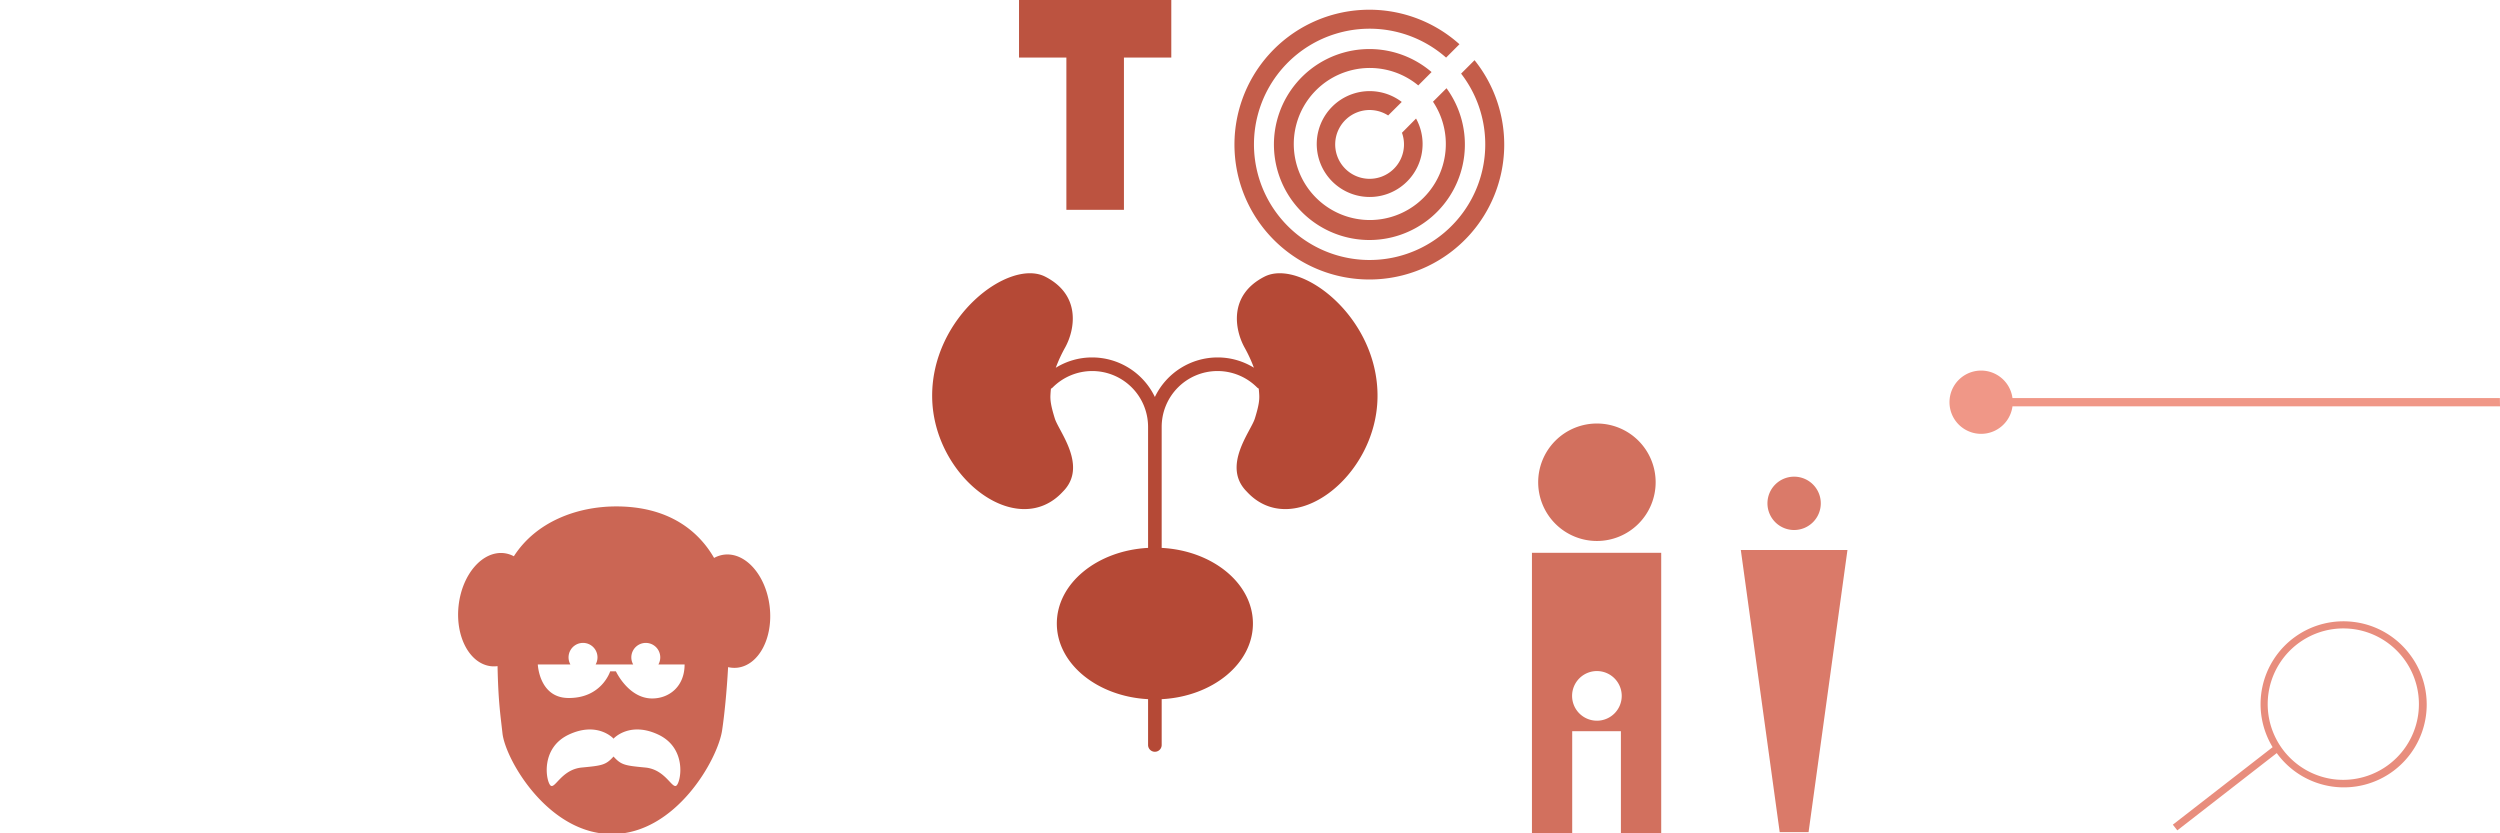
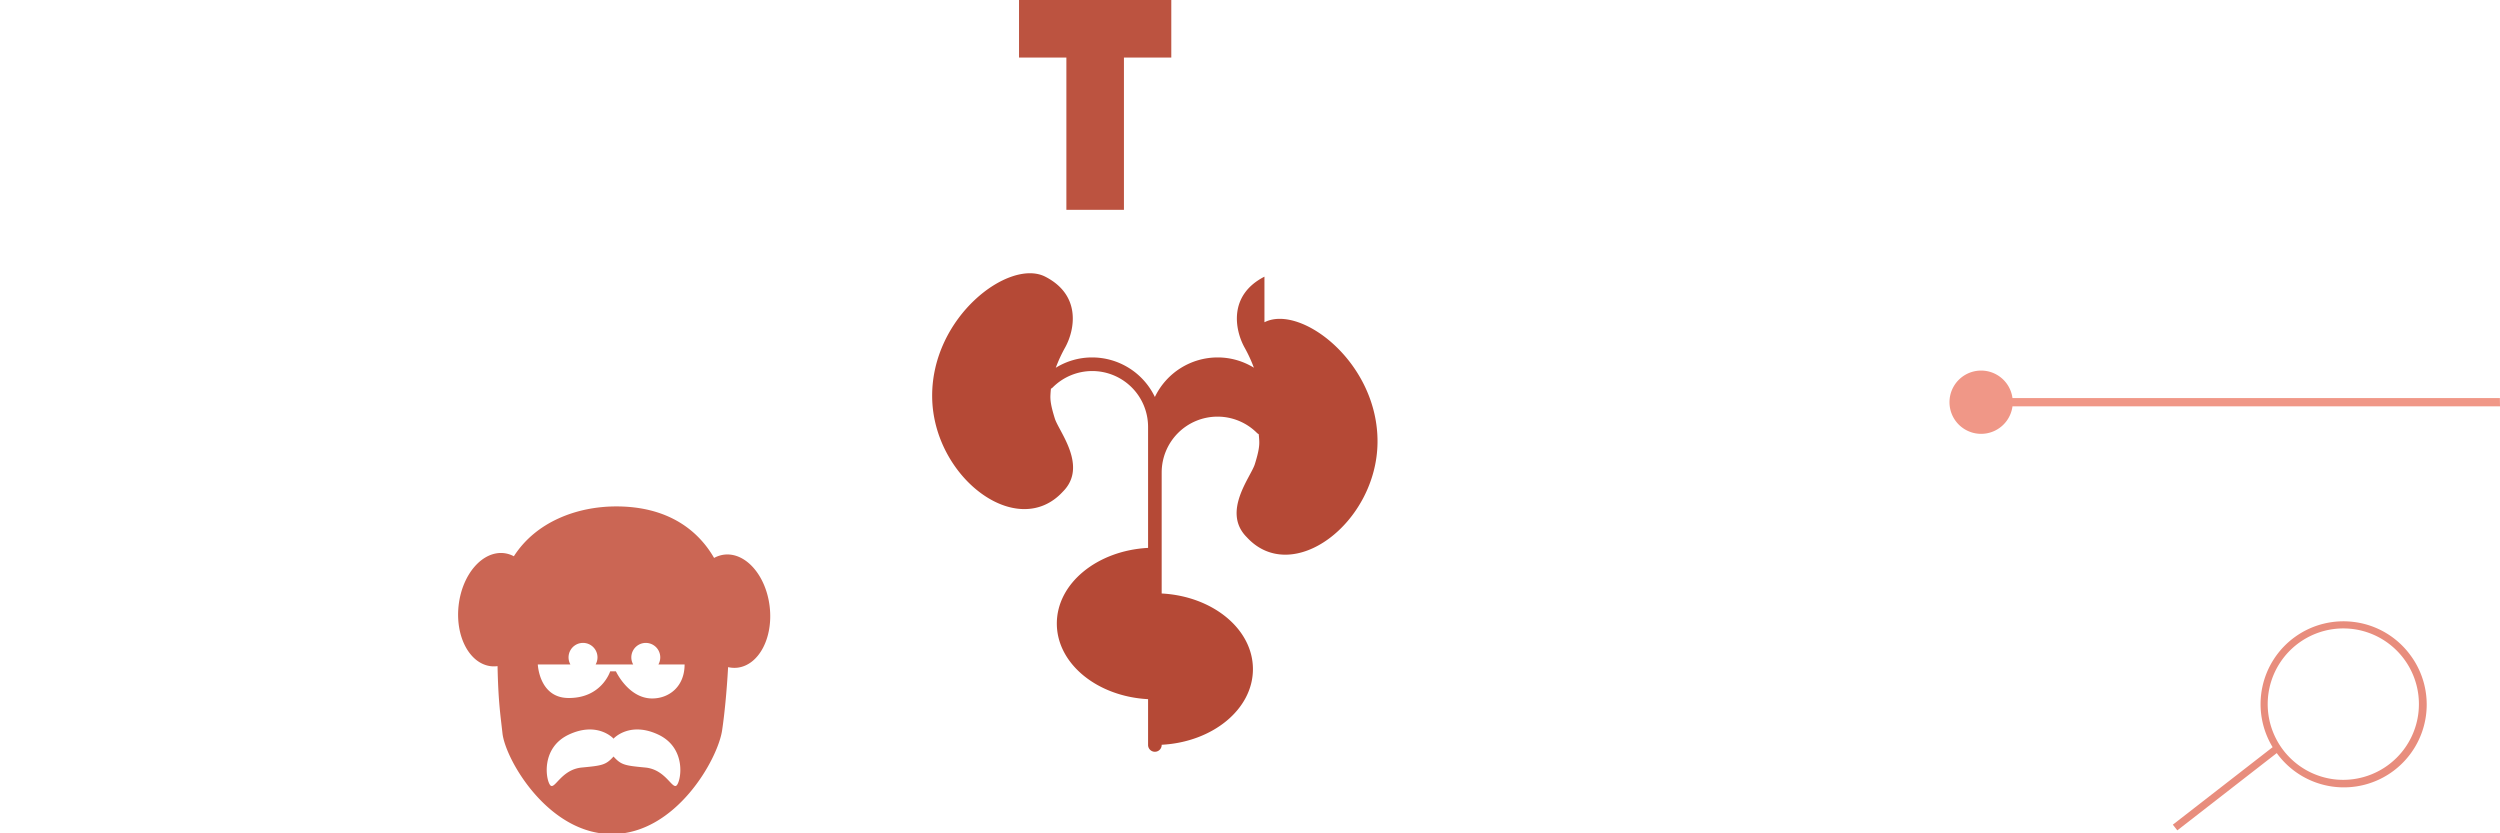
<svg xmlns="http://www.w3.org/2000/svg" viewBox="0 0 900 300" style="background-color: rgba(254, 171, 155, 0.3)" width="225" height="75">
  <g transform="translate(364.667,0) scale(1.5)">
    <path d="M38,0v13.813h-11.366v36.545h-13.813v-36.545h-11.366v-13.813z" style="fill: rgb(188, 83, 64);" />
  </g>
  <g transform="translate(443.296,-1.8435315842342152e-14) scale(1.3)">
-     <path d="M66,65a37.353,37.353,0,1,1,-2.841,-52.749l-3.7,3.7a32.025,32.025,0,1,0,4.159,4.436l3.721,-3.718a37.354,37.354,0,0,1,-1.339,48.331zm1.338,-48.332h0l0,-0.006zm-32.291,14.362a9.528,9.528,0,0,1,8.368,0.943l3.763,-3.743a14.657,14.657,0,1,0,3.961,4.595l-3.9,3.941a9.526,9.526,0,1,1,-12.19,-5.736zm-16.893,-8.22a26.44,26.44,0,1,0,41.421,1.62l-3.743,3.74a21.053,21.053,0,1,1,-4.08,-4.516l3.684,-3.7a26.44,26.44,0,0,0,-37.282,2.856z" style="fill: rgb(196, 93, 74);" />
-   </g>
+     </g>
  <g transform="translate(164.286,181.8) scale(0.6)">
    <path d="M188,61c-2.181,-18.743,-14.4,-32.714,-27.28,-31.214a16.744,16.744,0,0,0,-6.075,1.984c-9.49,-16.526,-27.577,-30.919,-58.7,-30.919c-23.582,0,-48.18,9.224,-61.439,29.911a16.708,16.708,0,0,0,-5.842,-1.862c-12.886,-1.5,-25.1,12.467,-27.28,31.189s6.5,35.141,19.385,36.639a16.409,16.409,0,0,0,3.949,-0.055c0.428,21.14,1.689,28.92,2.956,40.318c1.74,15.66,27.4,60.452,65.677,60.452s63.49,-44.792,66.1,-62.193c1.406,-9.353,2.8,-23.367,3.6,-37.972a16.68,16.68,0,0,0,5.572,0.337c12.873,-1.498,21.555,-17.903,19.377,-36.615zm-55.744,107.15c-2.658,2.955,-6.5,-9.46,-18.916,-10.633c-12.246,-1.166,-14.436,-1.491,-19.032,-6.607c-4.6,5.116,-6.787,5.441,-19.029,6.607c-12.418,1.182,-16.258,13.6,-18.919,10.633s-5.912,-22.48,11.239,-30.449s26.6,2.367,26.6,2.367c0.085,0.229,0.144,0.23,0.225,0c0,0,9.463,-10.346,26.606,-2.367s13.89,27.496,11.226,30.449zm-14.766,-52.072c-14.233,0,-21.76,-16.291,-21.76,-16.291h-3.421s-5.146,16.419,-25.472,16c-17.176,-0.362,-17.966,-20.107,-17.966,-20.107h19.567a8.682,8.682,0,1,1,15.131,0h22.531a8.679,8.679,0,1,1,15.132,0h15.717c0,13.217,-9.241,20.398,-19.459,20.398z" style="fill: rgb(203, 102, 84);" />
  </g>
  <g transform="translate(551.501,150) scale(1)">
-     <path d="M0,49v103.02h14.494v-38.794h17.53v38.794h14.511v-103.02zm23.386,60.451a8.934,8.934,0,1,1,8.934,-8.934a8.934,8.934,0,0,1,-8.934,8.937zm-21.141,-85.842a21.143,21.143,0,1,1,21.143,21.143a21.143,21.143,0,0,1,-21.143,-21.14z" style="fill: rgb(210, 112, 94);" />
-   </g>
+     </g>
  <g transform="translate(626.684,171.6) scale(1.2)">
-     <path d="M32,22l-11.668,84.643h-8.66l-11.664,-84.643zm-16,-6a8,8,0,1,0,-8,-8a8,8,0,0,0,8.004,8.002z" style="fill: rgb(218, 122, 105);" />
-   </g>
+     </g>
  <g transform="translate(335.5,97.5) scale(0.7)">
-     <path d="M171,3c-18.558,9.486,-15.259,27.219,-10.31,36.291a75.261,75.261,0,0,1,4.882,10.536a35.4,35.4,0,0,0,-18.661,-5.288a35.8,35.8,0,0,0,-32.259,20.34a35.8,35.8,0,0,0,-32.259,-20.34a35.387,35.387,0,0,0,-18.717,5.322a75.068,75.068,0,0,1,4.895,-10.57c4.949,-9.072,8.248,-26.805,-10.31,-36.291s-58.561,20.62,-58.148,61.86s43.747,74.265,67.237,48.679c12.991,-12.99,-2.078,-30.946,-4.14,-37.544s-2.4,-9.513,-2.269,-12.166c0.057,-1.1,0.141,-2.169,0.254,-3.21a3.5,3.5,0,0,0,0.89,-0.628a28.719,28.719,0,0,1,49.067,20.308v62.085c0,0.035,0.009,0.068,0.01,0.1c-26.22,1.387,-46.937,18.267,-46.937,38.9s20.717,37.512,46.937,38.9c0,0.035,-0.01,0.068,-0.01,0.1v23.455a3.5,3.5,0,0,0,7,0v-23.448c0,-0.035,-0.009,-0.068,-0.01,-0.1c26.22,-1.388,46.937,-18.268,46.937,-38.9s-20.717,-37.513,-46.938,-38.9c0,-0.036,0.011,-0.069,0.011,-0.1v-62.092a28.719,28.719,0,0,1,49,-20.378a3.461,3.461,0,0,0,0.909,0.633c0.117,1.062,0.2,2.15,0.261,3.275c0.136,2.653,-0.206,5.567,-2.268,12.166s-17.131,24.554,-4.141,37.544c23.491,25.586,66.825,-7.439,67.238,-48.679s-39.594,-71.345,-58.151,-61.86z" style="fill: rgb(181, 73, 54);" />
+     <path d="M171,3c-18.558,9.486,-15.259,27.219,-10.31,36.291a75.261,75.261,0,0,1,4.882,10.536a35.4,35.4,0,0,0,-18.661,-5.288a35.8,35.8,0,0,0,-32.259,20.34a35.8,35.8,0,0,0,-32.259,-20.34a35.387,35.387,0,0,0,-18.717,5.322a75.068,75.068,0,0,1,4.895,-10.57c4.949,-9.072,8.248,-26.805,-10.31,-36.291s-58.561,20.62,-58.148,61.86s43.747,74.265,67.237,48.679c12.991,-12.99,-2.078,-30.946,-4.14,-37.544s-2.4,-9.513,-2.269,-12.166c0.057,-1.1,0.141,-2.169,0.254,-3.21a3.5,3.5,0,0,0,0.89,-0.628a28.719,28.719,0,0,1,49.067,20.308v62.085c0,0.035,0.009,0.068,0.01,0.1c-26.22,1.387,-46.937,18.267,-46.937,38.9s20.717,37.512,46.937,38.9c0,0.035,-0.01,0.068,-0.01,0.1v23.455a3.5,3.5,0,0,0,7,0c0,-0.035,-0.009,-0.068,-0.01,-0.1c26.22,-1.388,46.937,-18.268,46.937,-38.9s-20.717,-37.513,-46.938,-38.9c0,-0.036,0.011,-0.069,0.011,-0.1v-62.092a28.719,28.719,0,0,1,49,-20.378a3.461,3.461,0,0,0,0.909,0.633c0.117,1.062,0.2,2.15,0.261,3.275c0.136,2.653,-0.206,5.567,-2.268,12.166s-17.131,24.554,-4.141,37.544c23.491,25.586,66.825,-7.439,67.238,-48.679s-39.594,-71.345,-58.151,-61.86z" style="fill: rgb(181, 73, 54);" />
  </g>
  <g transform="translate(780.472,223.5) scale(1.5)">
    <path d="M58,8a19.882,19.882,0,0,0,-13.143,-7.7h-0.033a19.881,19.881,0,0,0,-19.708,30.021l-23.95,18.6l1.076,1.367l23.864,-18.546c0.064,0.075,0.118,0.161,0.183,0.247a19.881,19.881,0,1,0,31.711,-23.987zm-18.378,30a18.175,18.175,0,0,1,2.447,-36.179a20.023,20.023,0,0,1,2.519,0.172a18.174,18.174,0,0,1,-4.966,36.007z" style="fill: rgb(232, 141, 125);" />
  </g>
  <g transform="translate(700.8,131.885) scale(1.2)">
    <path d="M166,12h-146.256a9.49,9.49,0,1,1,0,-2.482h146.217z" style="fill: rgb(240, 151, 135);" />
  </g>
</svg>